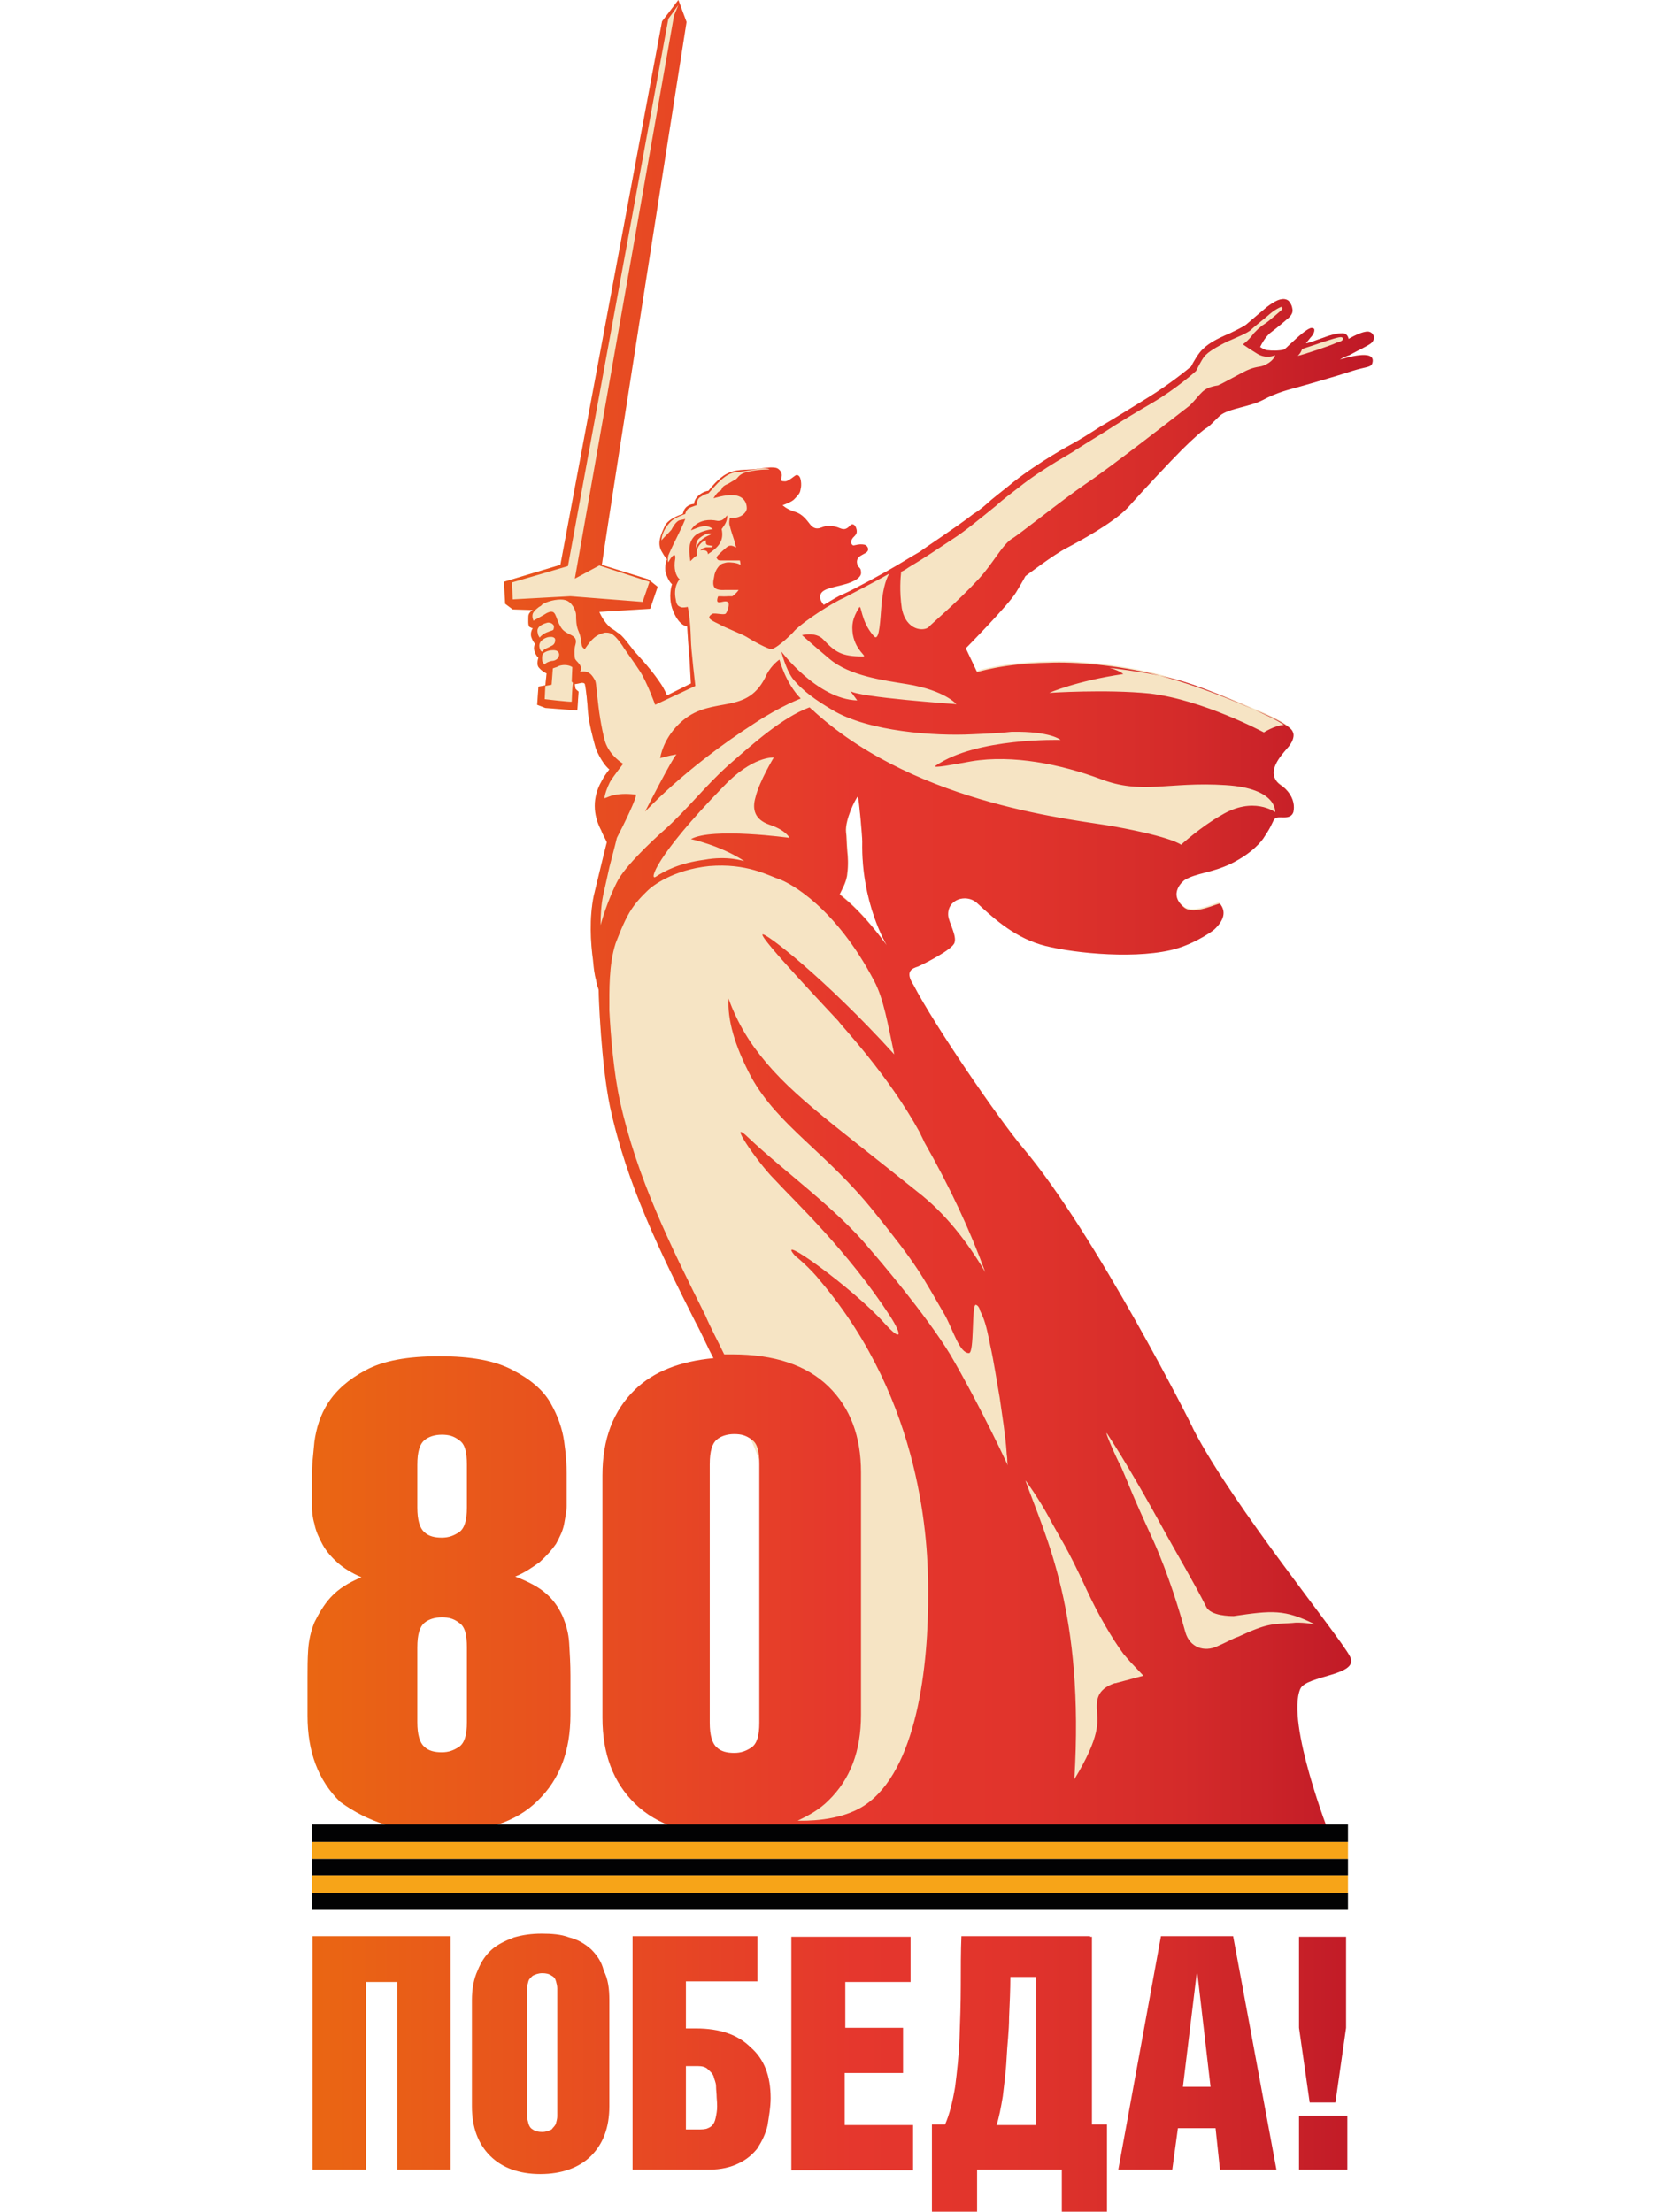
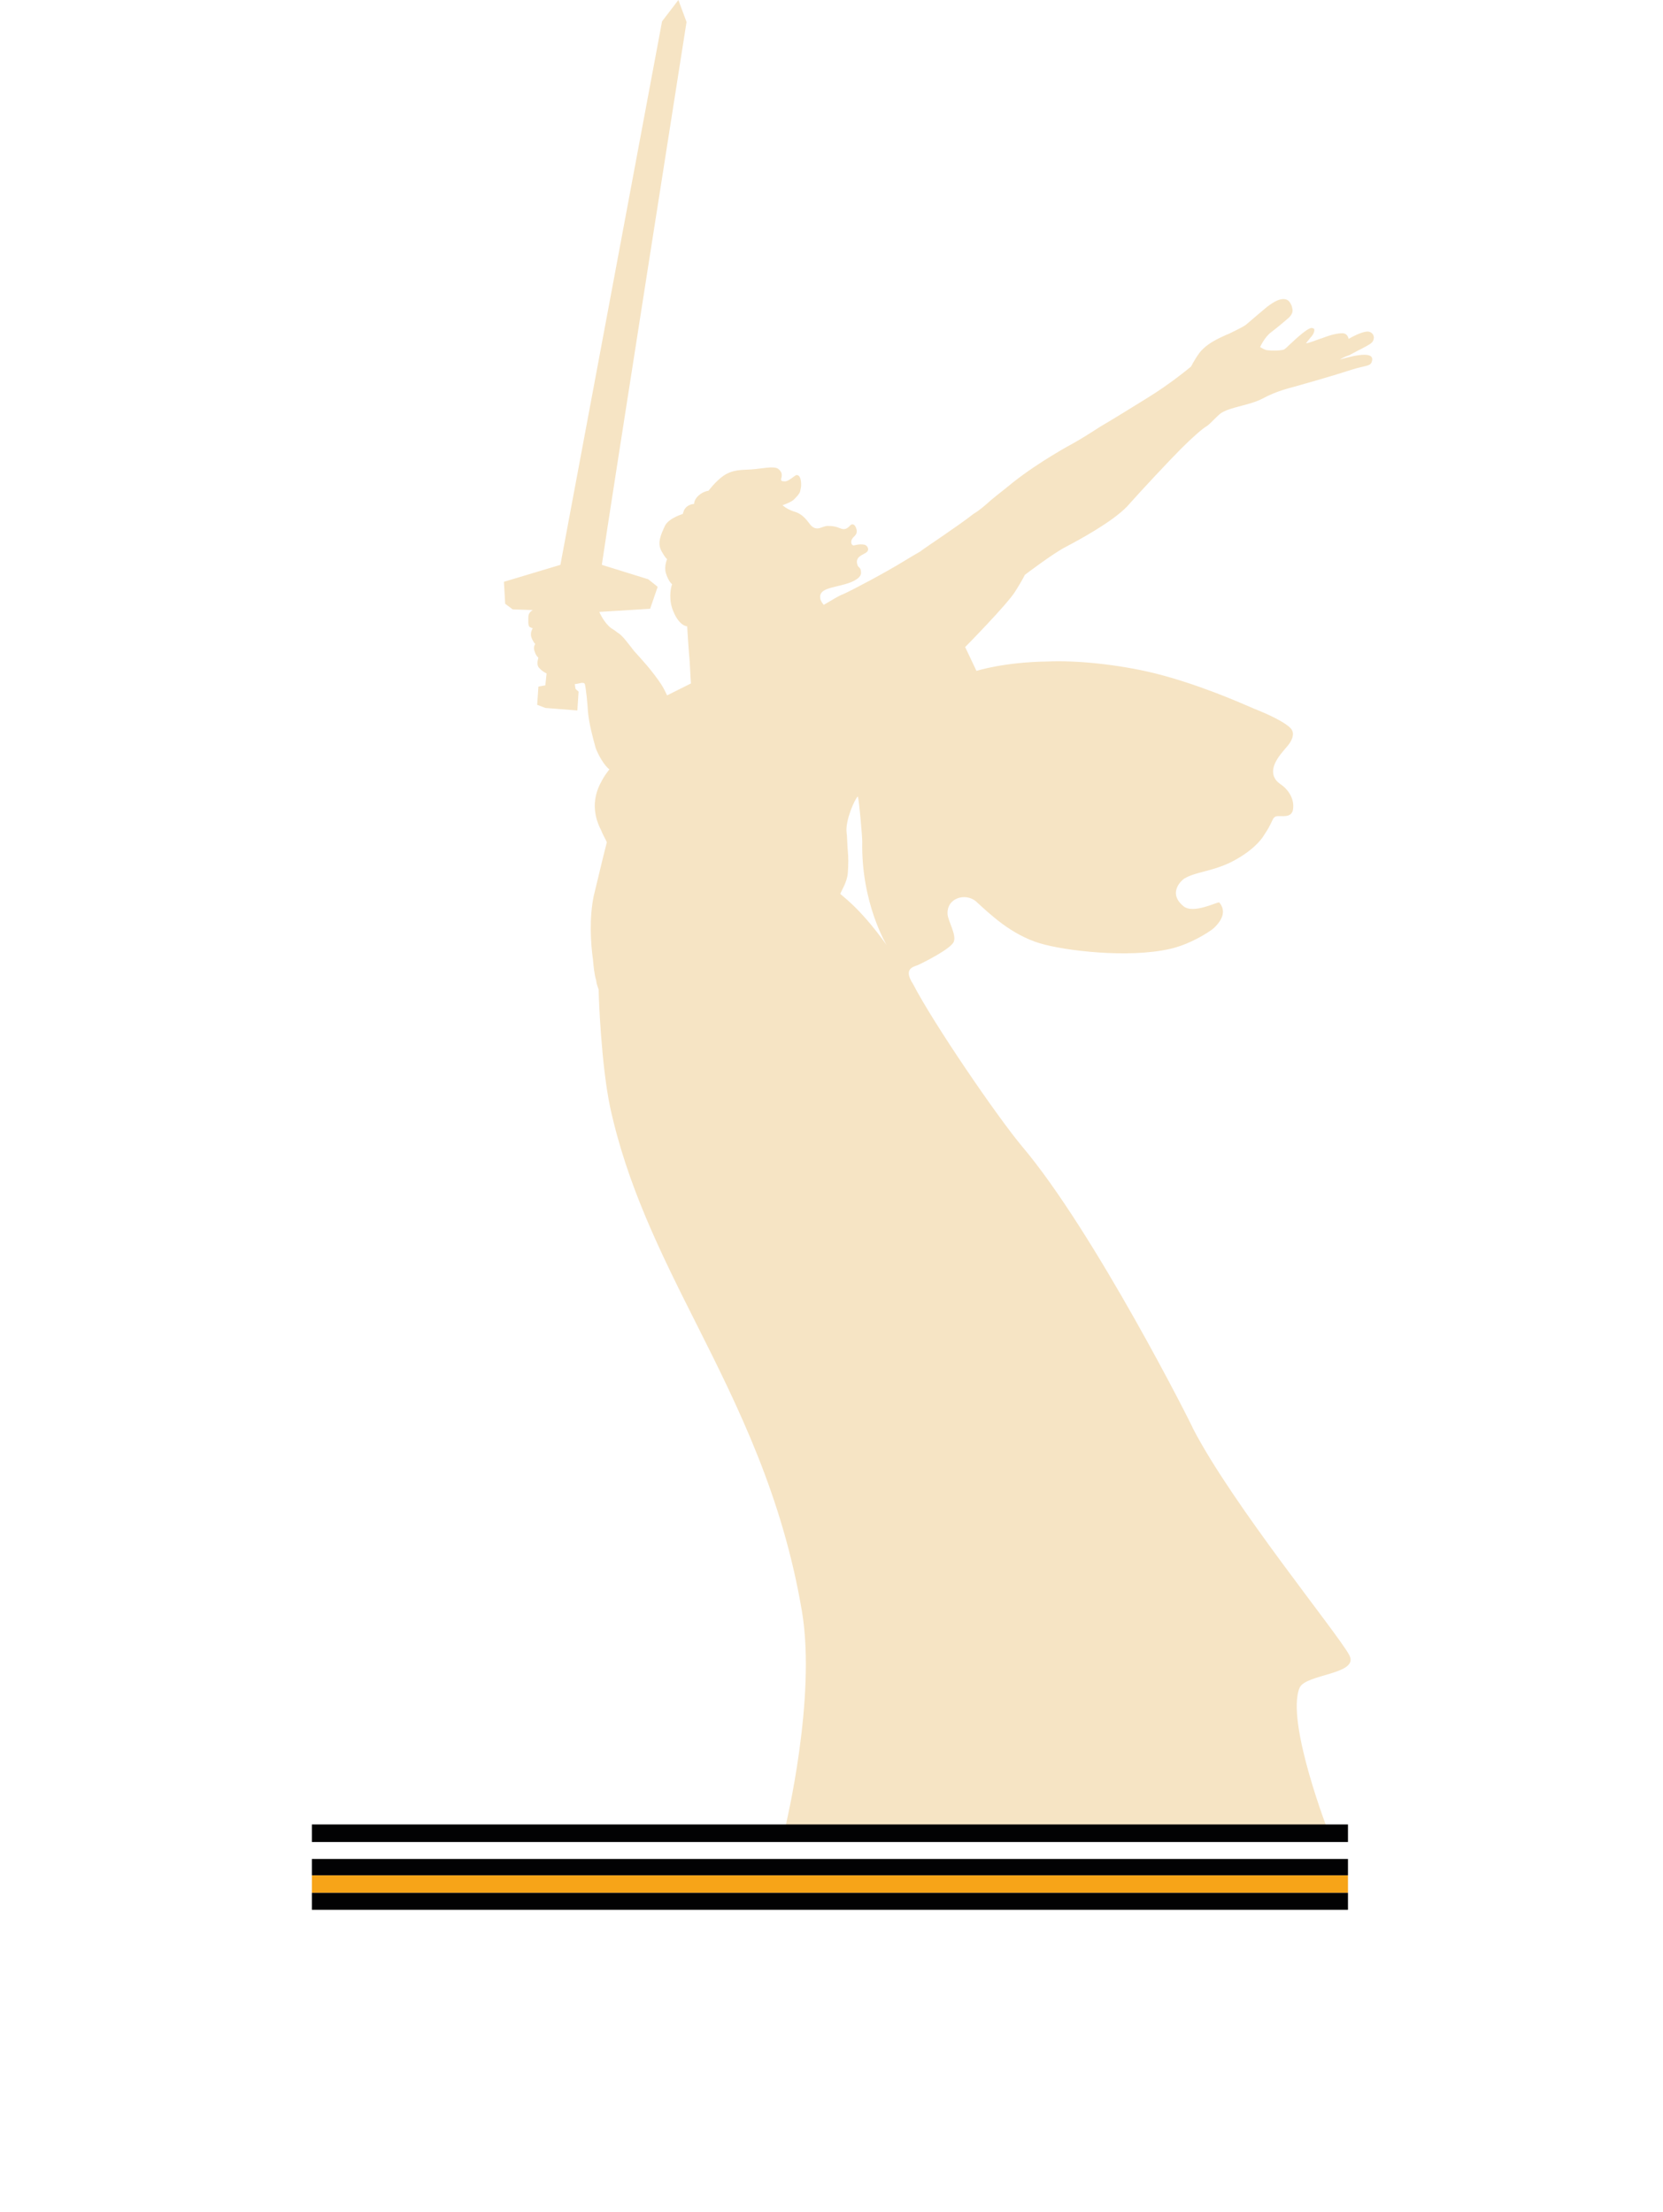
<svg xmlns="http://www.w3.org/2000/svg" version="1.1" id="Слой_1" x="0px" y="0px" viewBox="0 0 265 352.4" style="enable-background:new 0 0 265 352.4;" xml:space="preserve">
  <style type="text/css">
	.st0{fill:#F6E4C4;}
	.st1{fill:none;}
	.st2{fill:url(#SVGID_1_);}
	.st3{fill:#020203;}
	.st4{fill:#F7A418;}
</style>
  <g>
    <path class="st0" d="M213.5,57.3c0.6-0.4,1.2-0.6,1.5-0.7c0.9-0.5,1.7-0.9,2.1-1.1c1.3-0.7,1.7-0.9,1.8-1.5   c0.1-0.4-0.1-0.9-0.6-1.1c-0.9-0.4-3.4,1.1-3.4,1.1c-0.1-0.5-0.4-0.9-1-0.9c-0.7,0-1.7,0.2-3,0.7c-1.2,0.4-2.4,0.9-2.8,0.9   c0.7-0.9,0.9-1.1,0.9-1.1s0.6-0.7,0.4-1.2c-0.1-0.1-0.4-0.2-0.6-0.1c-0.6,0.2-1.7,1.1-3.5,2.8c-0.2,0.2-0.4,0.4-0.7,0.6   c-0.7,0.2-1.9,0.2-2.7,0.1c-0.5-0.1-0.9-0.4-1.1-0.5c0,0,0.7-1.6,1.8-2.4c0.7-0.5,2.7-2.2,2.8-2.3c0.7-0.7,0.6-1.2,0.5-1.6   c-0.1-0.5-0.4-0.9-0.6-1.1c-1.2-0.9-3.2,0.9-3.4,1c-0.5,0.4-2.6,2.2-3.3,2.8c-0.5,0.4-1.8,1-2.8,1.5l-0.5,0.2   c-1.1,0.5-2.6,1.2-3.6,2.2c-0.7,0.6-1.6,2.2-1.9,2.8c-0.6,0.5-3.4,2.8-6.8,4.9c-2.6,1.6-5.3,3.3-7.7,4.7c-1.7,1.1-3.3,2.1-4.4,2.7   c-0.2,0.1-5.2,2.8-9.4,6.1c-1.2,1-2.4,1.9-3.6,2.9c-1,0.9-1.8,1.6-2.8,2.2c-2.4,1.9-7.9,5.5-8.5,6c-0.9,0.5-1.7,1-2.7,1.6   c-2.6,1.6-8,4.5-9.6,5.2c-0.6,0.2-1.7,0.9-2.9,1.6c0,0-0.1,0-0.1,0.1l0,0c-0.4-0.4-0.6-0.9-0.6-1.1c-0.2-1.5,1.8-1.6,3.9-2.2   c1.5-0.4,2.7-1.1,2.6-1.9c0-0.9-0.5-0.7-0.6-1.3c-0.4-1.5,1.5-1.5,1.7-2.2c0.1-0.2,0-0.7-0.5-0.9c-0.5-0.1-0.9-0.1-1.7,0.1   c-0.4,0.1-0.7-0.6-0.2-1.2c0.5-0.5,0.7-0.7,0.6-1.3c-0.2-0.9-0.7-1-1-0.7c-0.2,0.2-0.6,0.7-1.2,0.6s-0.9-0.5-2.4-0.5   c-0.9,0-1.6,0.9-2.6,0c-0.5-0.5-1.2-1.9-2.8-2.3c-1.2-0.4-1.8-1-1.8-1s1.5-0.5,1.9-1c0.9-0.9,0.9-1.1,1-1.7   c0.1-0.2,0.2-2.2-0.7-2.1c-0.2,0-1.2,1-1.8,1s-0.7-0.1-0.6-0.5c0.2-0.7,0-1.1-0.5-1.5c-0.7-0.5-2.7,0-4.3,0.1c-1.6,0.1-2.9,0-4.4,1   c-1.3,0.9-2.4,2.4-2.4,2.4s-1.1,0.1-1.9,1.1c-0.4,0.5-0.4,1-0.4,1s-1.1,0-1.6,1c-0.2,0.5-0.2,0.6-0.2,0.6s-2.1,0.6-2.8,1.8   c-0.7,1.5-1.3,2.8-0.6,4.1c0.6,1.1,0.9,1.3,0.9,1.3s-0.5,1.1-0.2,2.2c0.4,1.3,0.9,1.7,1,1.8c-0.1,0.2-0.6,1.9,0,3.8   c1,2.9,2.4,2.9,2.4,2.9s0.2,3.4,0.4,5.6c0.1,2.1,0.2,3.5,0.2,3.5l-3.8,1.9c0,0-0.5-1.1-0.9-1.7c-1.5-2.3-3.4-4.3-4.3-5.3   c-0.9-1.1-1.9-2.6-2.7-3c-0.1-0.1-0.5-0.4-1-0.7c-1.2-0.9-1.9-2.6-1.9-2.6l8.1-0.5l1.2-3.5l-1.5-1.2L95.9,90   c1.2-8.3,13.5-86.5,13.5-86.5L108.1,0l0,0l0,0l0,0l-2.6,3.4L89.3,90l-9,2.7l0.2,3.5l1.2,0.9l0,0l3.2,0.1c-0.2,0.1-0.7,0.5-0.7,1   c0,0.5-0.1,1.5,0.2,1.7c0.4,0.2,0.5,0.2,0.5,0.2s-0.5,0.7-0.2,1.5s0.6,1,0.6,1s-0.4,0.5-0.1,1.2c0.2,0.7,0.6,1,0.6,1   s-0.4,1.1,0.1,1.6c0.5,0.6,1.2,0.9,1.2,0.9l-0.2,1.9l-1.1,0.2l-0.2,2.9l1.3,0.5l5.1,0.4l0.2-3c0,0-0.5-0.4-0.5-0.5   c0-0.1-0.1-0.5-0.1-0.7c0.2,0,0.6-0.1,1.1-0.2c0.2,0,0.4,0,0.5,0.2c0.2,0.9,0.4,2.9,0.5,4.5c0.2,1.9,0.7,3.8,1.2,5.6   c0,0.1,0.9,2.4,2.2,3.5c-0.4,0.5-0.9,1.2-1.2,1.8c-1.9,3.3-1,6.2-0.1,7.9c0.2,0.6,0.6,1.2,0.9,1.9c-0.6,2.3-1.7,7-2.1,8.6   c-0.7,3.5-0.5,7.3-0.1,10.2c0.1,1.1,0.2,2.2,0.5,3.2c0.1,0.9,0.4,1.3,0.4,1.6c0,1.1,0.4,11.7,1.8,18.5c2.7,12.5,8,23.2,13.7,34.5   c6.8,13.5,13.8,27.6,16.9,46c2.3,13.8-2.6,34-2.6,34.1l-0.2,0.9h1.5h-0.1c0,0,24.4,0.1,47.1,0.2l36.3,0.2l0,0h0.1c1,0,1.7,0,1.9,0   c0,0-7-17.9-4.7-23.3c1-2.2,9.6-2.1,7.9-5.2c-1.8-3.4-18.6-23.9-24.9-36.1c-0.1-0.4-15.7-31.3-27.2-44.9   c-4.1-4.9-14.2-19.7-17.4-25.9c-1.5-2.3-0.2-2.7,0.7-3c0.9-0.4,5.5-2.7,5.8-3.8c0.4-1.1-0.9-3.2-1-4.3c-0.2-2.6,2.8-3.5,4.5-2.1   c2.3,2.1,5.6,5.3,10.2,6.7c4,1.2,14.1,2.4,20.7,0.9c3.2-0.7,6.3-2.7,7-3.3c1.6-1.5,1.9-2.9,0.9-4.1c-0.2-0.2-4.1,1.9-5.7,0.6   c-2.7-2.2-0.1-4.3,0.1-4.4c1.8-1.1,4.3-1.1,7.4-2.6c3.4-1.7,4.9-3.6,5.3-4.3c1.3-1.9,1.3-2.6,1.7-2.9c0.6-0.5,2.4,0.4,2.9-1   c0.2-0.9,0.1-2.1-0.9-3.3c-0.9-1.1-1.6-1-2.1-2.2c-0.7-1.9,1.5-4,2.3-5c0.7-0.9,0.9-1.8,0.6-2.3l0,0l0,0l0,0c0,0-0.1-1.1-6.1-3.5   c-3-1.3-9-3.9-15.7-5.6c-6.1-1.5-12.8-2.1-17.2-1.9c-7,0.1-11.3,1.5-11.3,1.5l-1.8-3.8c0,0,6.8-6.9,8-8.9c1.2-1.9,1.5-2.6,1.5-2.6   s4.6-3.5,6.6-4.5c1.9-1,7.3-3.9,9.7-6.4c2.3-2.6,6.9-7.5,8.6-9.2c1.7-1.7,3.5-3.3,4.1-3.6c0.6-0.4,1.7-1.7,2.3-2.1   c1.6-1,4.5-1.2,6.6-2.3c2.2-1.2,4.4-1.7,5.1-1.9c1.8-0.5,6.7-1.9,9.1-2.7c2.2-0.7,3-0.5,3.2-1.3C219.3,55.5,214.2,57.1,213.5,57.3z    M133.9,142.4c0.2-0.5,1.1-1.9,1.2-3.3c0.1-1.3,0.1-2.6,0-3.5c-0.1-1.1-0.1-2.4-0.2-3c-0.2-1.9,1.3-5.3,1.8-5.7   c0.2,0.6,0.7,6.3,0.7,7.2c-0.2,9.8,3.9,16.5,3.9,16.5C136.8,144.3,133.9,142.6,133.9,142.4z" />
    <path class="st1" d="M183.4,245.1c2.6,5.3,4.3,10.9,5.1,14.6c0.7,2.6,3,3.2,5.1,2.2c1.3-0.6,2.7-1.2,3.3-1.5   c4.7-2.1,5.5-1.9,8.6-2.2c1.3-0.1,3.6,0.2,3.6,0.2c-4.7-2.3-6.7-2.2-12.9-1.3c-0.4,0.1-3.6,0-4.4-1.5c-1.8-3.5-5.1-9.1-6.3-11.4   c-3.5-6.3-6.8-12-9.5-16.2c-0.4-0.6,1.6,4.3,1.8,4.9C179.9,237.2,179.6,236.8,183.4,245.1z" />
    <path class="st1" d="M171.3,283.6c4.3-6.9,3.8-9.2,3.6-10.8c-0.1-1.7-0.1-3.5,2.8-4.5c0.1,0,0.2-0.1,0.5-0.1l4.1-1.1l-1.7-1.8   c-0.4-0.5-0.9-1-1.5-1.7c-1.8-2.3-4.1-6.1-5.8-10.1c-3.3-7.3-4.3-8.4-6.2-11.9c-1.3-2.4-3.5-5.6-3.5-5.6   C166.8,245.3,172.8,257.2,171.3,283.6z" />
-     <path class="st1" d="M123.3,120.5c0,0-3.4-0.1-8.1,4.7c-10.8,11.3-11.8,15.1-10.7,14.3c1.5-1,3.9-2.2,7.7-2.7   c3.9-0.5,6.2,0.2,6.4,0.2c-3.8-2.6-8.5-3.5-8.5-3.5c3.4-1.9,15.7-0.2,15.7-0.2s-0.5-1.2-3.2-2.1c-2.3-0.7-2.7-2.4-2.2-4.6   C120.9,124.3,123.3,120.5,123.3,120.5z" />
+     <path class="st1" d="M123.3,120.5c-10.8,11.3-11.8,15.1-10.7,14.3c1.5-1,3.9-2.2,7.7-2.7   c3.9-0.5,6.2,0.2,6.4,0.2c-3.8-2.6-8.5-3.5-8.5-3.5c3.4-1.9,15.7-0.2,15.7-0.2s-0.5-1.2-3.2-2.1c-2.3-0.7-2.7-2.4-2.2-4.6   C120.9,124.3,123.3,120.5,123.3,120.5z" />
    <path class="st1" d="M121.6,149.2c0.4-0.6,10.1,7,21,19.1c-1-4.6-1.7-8.9-3.2-11.7c-6.2-11.8-13.4-15.5-15.1-16.2   c-1.8-0.6-5.2-2.7-11.2-2.1c-5.8,0.5-9.1,3.2-9.8,3.9c-0.7,0.7-1.9,1.8-2.9,3.5c-1,1.7-1.8,3.9-2.2,4.9c-1.1,3.4-1,7.5-1,10.7   c0.2,3.9,0.7,10,1.7,14.5c2.7,12.3,7.9,23,13.6,34.1c1,2.1,2.1,4.1,3,6.2c0.5,0,0.9,0,1.3,0c6.7,0,11.9,1.7,15.3,5.1   c3.5,3.4,5.2,7.9,5.2,13.7v38.6c0,5.7-1.7,10.3-5.2,13.7c-1.3,1.3-3,2.4-4.9,3.2c1,0,6.4,0.1,10.6-2.4c8.4-5.5,10.3-22.1,10.2-34.3   c0-7.4-0.9-29.9-17.1-49.2c-1.8-2.2-4.1-4.1-4.1-4.1c-3.6-4,9.4,5.1,14.2,10.7c2.8,3.2,2.9,2.1,1-1c-6.9-10.7-15.1-18.2-18.6-22   c-2.6-2.7-7.8-10.2-3.9-6.4c5.5,5.2,13.8,11.4,19.1,17.5c1.3,1.7,9,10.4,12.9,16.9c1.9,3.3,5.7,10.2,9.2,17.7c-0.1-0.2,0-0.7-0.1-1   c0-0.4-0.1-0.7-0.1-1.1c-0.2-2.9-0.6-5.8-1.1-8.7c-0.4-2.8-0.9-5.5-1.5-8.3c-0.4-1.8-0.7-3.8-1.6-5.5c-0.1-0.2-0.4-0.9-0.7-1   c-0.6-0.1-0.1,7.7-1.1,7.7c-1.6,0-2.4-3.6-3.8-6c-3.9-6.7-4.3-7.8-11.3-16.5c-7.7-9.5-15.4-13.7-19.7-21.5   c-2.8-5.1-3.8-9.2-3.6-12.5c0,0,1.2,3.8,4.1,7.8c5,6.9,11.1,11.1,26,23c4.3,3.4,7.9,7.9,10.7,12.8c-2.4-6.4-5.6-13.4-9.7-20.7   c-0.2-0.5-0.5-1-0.7-1.5c0,0,0,0,0-0.1c-5-9.5-12.4-16.9-12.9-17.6C132.8,161.8,121.3,149.8,121.6,149.2z" />
    <path class="st1" d="M117,228.6c-1.1,0-2.1,0.2-2.8,0.9c-0.7,0.6-1.1,1.9-1.1,3.9v41.1c0,2.1,0.4,3.3,1.1,3.9   c0.7,0.6,1.7,0.9,2.8,0.9c1.1,0,1.9-0.2,2.8-0.9c0.9-0.6,1.2-1.9,1.2-3.9v-41.1c0-2.1-0.4-3.3-1.2-3.9   C118.9,228.9,118.1,228.6,117,228.6z" />
    <path class="st1" d="M89.3,104.3c0-0.4-0.1-0.6-0.9-0.7c-1.1,0-1.6,0.5-1.6,0.5s-0.4,0.2-0.2,1.1c0,0.2,0.2,0.6,0.4,0.7   c0-0.2,1-0.5,1.5-0.6C88.8,105.2,89.3,104.7,89.3,104.3z" />
    <path class="st1" d="M102.4,95.8l1.1-3.2l-8-2.6l-3.9,2.1l15.7-89.5L108,1l-1.6,2.2l-16,87.1c0,0-8.5,2.4-8.9,2.6   c0,0.6,0.1,2.2,0.1,2.7l9.2-0.5L102.4,95.8z" />
    <path class="st1" d="M88.1,100.3c0.1-0.2,0.1-0.5,0-0.7c-0.2-0.4-0.6-0.4-0.9-0.4c-0.4,0-1.9,0.4-1.6,1.7c0,0.1,0.2,0.4,0.4,0.6   c0.2-0.2,0.6-0.6,1.3-0.9C87.6,100.5,88,100.6,88.1,100.3z" />
-     <path class="st1" d="M87.8,102.9c0.9-0.4,0.6-1.1,0.5-1.2c-0.2-0.4-0.6-0.2-0.9-0.2c-0.4,0-1.8,0.5-1.5,1.8   c0.1,0.4,0.2,0.6,0.4,0.7l0.1-0.2C86.9,103.4,87.1,103.3,87.8,102.9z" />
-     <path class="st1" d="M91.1,106.8c0,0-0.7-0.7-2.1-0.2c-0.2,0.1-0.7,0.2-1,0.4l-0.2,2.6l-1,0.2l-0.1,2.1c0,0,4.3,0.5,4.3,0.4   c0.1-0.2,0.2-2.6,0.2-2.6l-0.2-0.2L91.1,106.8z" />
    <path class="st1" d="M183.4,110.5c8.5,1,18.2,6.2,18.2,6.2s1.7-1,3.2-1.2c-0.7-0.4-1.6-0.9-1.9-1.1c-6.1-2.9-12.3-5.3-15.2-6.1   c-3-0.7-6.7-1.5-10.7-1.9c0.9,0.2,1.7,0.6,2.2,1c-7.4,1.1-11.7,3-11.7,3S176.4,109.8,183.4,110.5z" />
    <path class="st1" d="M200.9,56.4c0,0-1.3-0.7-2.3-1.5c-0.1-0.1,0.6-0.4,1.7-1.8c0.1-0.2,0.4-0.5,0.7-0.7c0.2-0.2,0.5-0.5,0.9-0.7   c0.6-0.5,2.7-2.2,2.7-2.2c0.5-0.5,0.1-0.6,0.1-0.6c-0.2-0.1-1.2,0.4-1.7,1c-0.5,0.4-2.6,2.2-3.2,2.7c-0.6,0.6-2.1,1.1-3.2,1.6   l-0.5,0.2c-1,0.4-2.7,1.2-3.4,2.1c-0.2,0.4-1.1,1.5-1.5,2.4l-0.1,0.2c-0.1,0.1-3.2,2.7-7,5.1c-2.6,1.6-5.3,3.3-7.7,4.7   c-1.7,1.1-3.3,2.1-4.5,2.8c-0.1,0-5.1,2.7-9.1,6c-1.2,1-2.4,1.9-3.6,2.9c-2.7,2.2-5.1,4.1-6.9,5.3c-2.7,1.7-4.4,2.9-7,4.5   c-0.4,0.2-0.9,0.5-1.2,0.7c-0.1,1.1-0.2,3.3,0.1,5.8c0.6,3.8,3.4,3.8,4.3,3c0.4-0.4,4.6-3.9,8-7.7c2.3-2.4,3.8-5.3,5.3-6.4   c0.7-0.5,7.9-6.3,11.7-8.7c3.8-2.6,15.8-11.8,16.6-12.5c2.1-1.8,1.9-2.8,4.5-3.2c0.5-0.1,2.1-1,4-2.1c0.7-0.4,1.3-0.6,2.7-0.9   c0.7-0.1,2.2-0.9,3-1.7C203.1,56.9,202,57,200.9,56.4z" />
    <path class="st1" d="M70.4,257.8c-1.1,0-2.1,0.2-2.8,0.9c-0.7,0.6-1.1,1.9-1.1,3.9v11.9c0,2.1,0.4,3.3,1.1,3.9   c0.7,0.6,1.7,0.9,2.8,0.9c1.1,0,1.9-0.2,2.8-0.9c0.9-0.6,1.2-1.9,1.2-3.9v-11.9c0-2.1-0.4-3.3-1.2-3.9   C72.3,258,71.4,257.8,70.4,257.8z" />
    <path class="st1" d="M213.8,54.1c-0.1-0.2-0.4-0.2-3.2,0.6c-1.1,0.4-3.3,1.1-3.3,1.1c-0.4,0.4-0.5,0.7-0.7,1.1   c0.6-0.2,5.2-1.6,6.2-1.9C213.3,54.7,214.1,54.4,213.8,54.1z" />
    <path class="st1" d="M113.2,85.3c0-0.1,0-0.2,0.1-0.2c0,0,0-0.1-0.4,0c-0.2,0-1.2,0.4-1.6,0.9c-0.4,0.5-0.4,1.5-0.4,1.5   s0-0.1,0.1-0.4c0.1-0.2,0.4-0.5,0.7-1C112.3,85.6,113.2,85.3,113.2,85.3z" />
    <path class="st1" d="M70.4,228.6c-1.1,0-2.1,0.2-2.8,0.9c-0.7,0.6-1.1,1.9-1.1,3.9v6.8c0,2.1,0.4,3.3,1.1,3.9s1.7,0.9,2.8,0.9   c1.1,0,1.9-0.2,2.8-0.9c0.9-0.6,1.2-1.9,1.2-3.9v-6.8c0-2.1-0.4-3.3-1.2-3.9C72.3,228.9,71.4,228.6,70.4,228.6z" />
    <path class="st1" d="M133.2,113.6c-2.6-1.5-4.7-2.9-6.3-5c-1.2-1.5-1.9-4.3-1.9-4.3s5.8,7.5,12.3,7.8l-1.1-1.5   c1.3,1.1,16.9,2.1,16.9,2.1s-1.8-2.2-7.9-3.2c-3.6-0.6-9.1-1.3-12.3-4c-2.4-2.2-4.4-3.8-4.4-3.8s2.2-0.6,3.4,0.7   c1.9,1.9,2.9,2.7,6.3,2.7c1,0-1.1-0.9-1.6-3.5c-0.2-1.5-0.1-2.4,1-4.3c0.4-0.7,0.2,2.1,2.3,4.5c0.9,1,1-1.5,1.2-4.1   c0.2-3,0.9-4.7,1.3-5.8c-2.7,1.5-6.1,3.3-7.3,3.9c-1.5,0.7-6.1,3.5-7.8,5.2c-0.1,0.1-2.7,2.7-3.6,2.9c-0.2,0.1-3.4-1.5-4-1.9   c-0.6-0.4-3.4-1.6-4.5-2.1c-1.5-0.9-1.9-1.1-1-1.6c0.4-0.2,1.9,0.2,2.2-0.1c0.2-0.5,0.5-1.2,0.4-1.6c-0.4-0.7-2.3,0.9-1.7-1   c0.1-0.2,0.6,0,1.7-0.1c0.2,0,0.6,0,0.6,0s0.5-0.2,1-1c-0.1,0-0.1,0-0.2,0c-0.7,0-1.1,0-1.9,0l0,0c-1.9,0.1-2.2-0.5-1.8-2.1   c0.2-0.9,0.9-1.7,1.3-2.1c0.4-0.1,0.6-0.2,1-0.2c0,0,1.2,0,1.9,0.4c-0.1-0.5-0.1-0.7-0.1-0.7l0,0c-0.1,0-0.2,0-0.4,0   c-0.5,0-2.3,0-2.7,0c-0.4,0-0.5-0.1-0.6-0.4c-0.1-0.2,0.5-0.7,0.9-1.1l0.7-0.6c0.7-0.7,1.6,0.2,1.5-0.1c-0.1-0.1-0.1-0.4-0.2-0.5   l0,0c0,0,0,0,0-0.1s-0.1-0.2-0.1-0.4c-0.2-0.6-0.5-1.8-0.7-2.3c-0.2-0.5,0-1.3,0-1.3c1.8,0.2,2.6-0.9,2.7-1.5   c0-1.2-0.9-1.9-2.3-2.1c-1.1,0-3,0.5-3,0.5s0.5-0.9,0.9-1.1c0.4-0.2,0.2-0.4,0.5-0.6c0.1-0.2,0.5-0.5,0.9-0.6   c0.2-0.1,1-0.5,1.2-0.7c0.2-0.2,0.4-0.7,1.5-1.1c1.3-0.5,2.7-0.5,3.9-0.5c-0.1-0.4-1.5-0.2-1.7-0.1c-0.6,0.1-2.1,0.2-3.5,0.5   c-1.9,0.1-3.3,2.1-4.5,3.4c-0.5,0.1-0.7,0.2-1.3,0.6c-0.6,0.4-0.6,1.3-0.6,1.3s-0.6,0.1-1.1,0.4c-0.6,0.2-0.7,1-0.7,1   s-1.6,0.5-2.3,1.2c-1.5,1.5-1.5,2.9-1.5,3c0.5-0.6,1.2-1.2,1.6-1.7c0.5-0.7,1-1.2,1.3-1.5c0.4-0.1,0.9-0.2,0.9-0.2   c-0.7,2.1-1.9,3.9-2.7,5.8c-0.2,0.5-0.2,0.9,0,1.1c0.5-1,1.2-1.7,1.1-0.6c-0.2,1.5,0.1,2.7,0.7,3.3c0,0-1.1,1.1-0.6,3.3   c0.2,0.9,0.6,1,0.7,1.1c0.4,0.2,1.2,0,1.2,0s0.4,1.7,0.5,5.3c0,1.5,0.7,7.3,0.7,7.3l-6.4,3c0,0-1.5-3.5-2.4-5.3   c-1.1-1.7-2.6-3.8-2.8-4.1c-1.5-2.2-2.1-2.1-2.8-2.1c-1.3,0.2-2.1,1-3.2,2.6c0,0-0.4-0.2-0.5-0.6c-0.1-0.4-0.1-1.3-0.5-2.2   c-0.4-0.9-0.4-1.8-0.4-2.6c0-0.7-0.7-2.2-1.8-2.4c-0.7-0.1-2.6,0.1-3.6,0.7c-0.1,0.1-0.4,0.2-0.5,0.4l0,0l0,0l0,0   c-0.9,0.7-1.3,1.1-0.9,2.2c0.4-0.2,1.5-0.9,2.1-1.2c1.5-0.9,1.3,0.6,2.2,2.1c0.9,1.6,2.9,1.1,2.4,2.9c-0.1,0.5-0.1,1.6-0.1,2.1   c0.1,0.4,1.1,1,1,1.8c0,0.1-0.1,0.2-0.2,0.4c0.1,0,0.2,0,0.4,0c1.1-0.1,1.6,0.5,1.9,1.2c0.2,0.4,0.2,1.2,0.5,2.9   c0.2,2.1,0.5,4.9,1.2,7c0.7,2.4,2.9,3.6,2.9,3.6s-1.5,1.9-2.1,2.9c-0.5,0.9-0.7,1.7-0.9,2.6c0.4-0.1,0.9-0.4,1.5-0.5   c1.3-0.4,2.7-0.2,3.5-0.1c0.4,0.1-2.1,5-3,6.9c-0.4,1.5-0.9,3.2-1.2,4.7c-0.2,1.3-0.6,2.8-1,4.5c-0.4,1.6-0.4,3.2-0.4,4.7   c0.9-3.5,2.3-6.6,2.8-7.2c1.7-3,7.3-7.9,7.3-7.9c3.6-3.3,6.7-7.4,10.3-10.4c4-3.5,8.6-7.7,12.9-9.2c0.2,0.2,0.6,0.6,1,0.9   c16.8,14.9,41.8,17,47.6,18.2c9.2,1.7,10.6,2.9,10.6,2.9s3.3-2.9,6.4-4.7c5.1-3,8.6-0.5,8.6-0.5s0.2-3.6-7.9-4.3   c-9.2-0.6-13.5,1.7-20-1c-6.2-2.4-14-3.9-20.5-2.8c-2.8,0.5-6.6,1.2-5.7,0.7c6.4-4.5,19.9-4.1,19.9-4.1s-1.5-1.5-7.8-1.3   c-1.6,0-4.1,0.2-6.3,0.4C149.1,117.3,138.4,116.6,133.2,113.6z M111.2,87.3c-0.1,0.4-0.1,0.6,0,1c-0.6,0.1-1.1,1.1-1.1,0.9   c0-1-0.5-2.7,0.6-3.9c0.9-1,2.3-1.2,3-1.2c-1.1-0.9-2.2-0.2-3.5,0.2c0,0,1-2.2,4.3-1.5c0.7,0.1,1-0.2,1.5-0.9   c-0.1,1-0.4,1.5-0.9,2.2c0.5,1.9-0.4,2.8-2.2,4c0-0.5-0.5-0.7-1.2-0.6c0.2-0.4,0.5-0.4,0.9-0.5c0.2-0.1,0.6,0,0.9,0   c0.1-0.1,0.1-0.1,0.2-0.2c-0.9-0.1-1.1,0-1.1-0.9C112,86.2,111.4,86.7,111.2,87.3z M120.4,115.3c-11.4,7.4-17.6,14.3-17.5,14.1   s4.5-8.6,5-9.1c-1.2,0.2-2.6,0.6-2.6,0.6s0.5-3.4,3.6-6c4.9-4,10.2-0.6,13.4-7.4c0.7-1.5,1.9-2.3,1.9-2.3s1,3.9,3.4,6.2   C127.6,111.4,124.4,112.6,120.4,115.3z" />
    <g>
      <g>
        <linearGradient id="SVGID_1_" gradientUnits="userSpaceOnUse" x1="49.764" y1="902.2" x2="219.254" y2="902.2" gradientTransform="matrix(1 0 0 1 0 -726)">
          <stop offset="0" style="stop-color:#EA6613" />
          <stop offset="0.51" style="stop-color:#E5372D" />
          <stop offset="0.657" style="stop-color:#E1342C" />
          <stop offset="0.818" style="stop-color:#D42B2A" />
          <stop offset="0.987" style="stop-color:#C01A27" />
          <stop offset="1" style="stop-color:#BE1827" />
        </linearGradient>
-         <path class="st2" d="M110.9,323.2h-1.6v-7.5h11.4v-7.2h-19.9v37.2H113c1.9,0,3.5-0.4,4.7-1c1.3-0.6,2.3-1.5,3-2.4     c0.7-1.1,1.3-2.3,1.6-3.6c0.2-1.3,0.5-2.9,0.5-4.4c0-3.5-1-6.2-3.2-8.1C117.6,324.2,114.7,323.2,110.9,323.2z M114.2,336.6     c-0.1,0.6-0.2,1.2-0.4,1.6c-0.2,0.4-0.5,0.7-1,0.9c-0.4,0.2-1,0.2-1.7,0.2h-1.8v-10.1h1.9c0.6,0,1.2,0.1,1.6,0.5     c0.4,0.4,0.7,0.6,0.9,1.1c0.1,0.5,0.4,1,0.4,1.6c0,0.6,0.1,1.2,0.1,1.8C114.3,335.3,114.3,336,114.2,336.6z M134.7,330.3h9.2     v-7.2h-9.2v-7.3h10.4v-7.2h-19v37.2h19.4v-7.2h-10.9V330.3z M49.8,345.7h8.5v-29.9h5v29.9h8.5v-37.2h-22V345.7z M94.2,310.6     c-1-0.9-2.2-1.6-3.5-1.9c-1.3-0.5-2.8-0.6-4.4-0.6c-1.6,0-3,0.2-4.4,0.6c-1.3,0.5-2.6,1.1-3.5,1.9c-1,0.9-1.7,1.9-2.3,3.4     c-0.6,1.3-0.9,2.9-0.9,4.7v16.9c0,3.4,1,6,2.9,7.9c1.9,1.9,4.6,2.9,8,2.9c3.4,0,6.2-1,8.1-2.9c1.9-1.9,2.9-4.5,2.9-7.9v-16.9     c0-1.8-0.2-3.4-0.9-4.7C95.9,312.6,95.1,311.5,94.2,310.6z M88.8,336.2c0,0.2,0,0.6,0,1s-0.1,0.7-0.2,1.1s-0.4,0.6-0.7,1     c-0.4,0.2-0.9,0.4-1.5,0.4c-0.6,0-1.1-0.1-1.5-0.4c-0.4-0.2-0.6-0.6-0.7-1s-0.2-0.7-0.2-1.1s0-0.7,0-1v-18.3c0-0.4,0-0.6,0-1.1     c0-0.4,0.1-0.7,0.2-1.1s0.4-0.6,0.7-0.9c0.4-0.2,0.9-0.4,1.5-0.4c0.6,0,1.1,0.1,1.5,0.4c0.4,0.2,0.6,0.5,0.7,0.9     c0.1,0.4,0.2,0.7,0.2,1.1s0,0.7,0,1.1V336.2z M173.7,308.5h-20.5c-0.1,2.4-0.1,5.1-0.1,7.9c0,2.8-0.1,5.6-0.2,8.4     c-0.1,2.7-0.4,5.3-0.7,7.7c-0.4,2.4-0.9,4.4-1.6,6h-2.1v14h7.2v-6.8h13.5v6.8h7.2v-14h-2.4v-29.9H173.7z M165.2,338.6h-6.4     c0.4-1.2,0.7-2.8,1-4.6c0.2-1.8,0.5-3.9,0.6-6c0.1-2.2,0.4-4.4,0.4-6.6c0.1-2.3,0.2-4.4,0.2-6.4h4.1v23.6H165.2z M207,345.7h7.7     v-8.6H207V345.7z M207,323.1l1.7,11.9h4.1l1.7-11.9v-14.5H207V323.1L207,323.1z M185,308.5l-6.8,37.2h8.6l0.9-6.6h6l0.7,6.6h9     l-6.9-37.2H185z M188.5,332.5l2.2-18.1h0.1l2.1,18.1H188.5z M112.5,86.1c-0.1,0.9,0.2,0.7,1.1,0.9c-0.1,0.1-0.1,0.1-0.2,0.2     c-0.2,0-0.6,0-0.9,0c-0.2,0.1-0.6,0.1-0.9,0.5c0.7-0.1,1.2,0,1.2,0.6c1.7-1.1,2.6-2.1,2.2-4c0.5-0.7,0.9-1.2,0.9-2.2     c-0.5,0.5-0.7,0.9-1.5,0.9c-3.3-0.7-4.3,1.5-4.3,1.5c1.3-0.5,2.4-1.1,3.5-0.2c-0.7,0.1-2.3,0.4-3,1.2c-1.1,1.2-0.7,2.8-0.6,3.9     c0,0.1,0.6-0.7,1.1-0.9c-0.1-0.4-0.1-0.5,0-1C111.4,86.7,112,86.2,112.5,86.1z M111,87c-0.1,0.2-0.1,0.4-0.1,0.4s-0.1-1,0.4-1.5     c0.5-0.5,1.3-0.9,1.6-0.9s0.4,0,0.4,0c0,0.1-0.1,0.2-0.1,0.2s-1,0.4-1.5,0.9C111.4,86.5,111.2,86.7,111,87z M213.5,57.3     c0.6-0.4,1.2-0.6,1.5-0.7c0.9-0.5,1.7-0.9,2.1-1.1c1.3-0.7,1.7-0.9,1.8-1.5c0.1-0.4-0.1-0.9-0.6-1.1c-0.9-0.4-3.4,1.1-3.4,1.1     c-0.1-0.5-0.4-0.9-1-0.9c-0.7,0-1.7,0.2-3,0.7c-1.2,0.4-2.4,0.9-2.8,0.9c0.7-0.9,0.9-1.1,0.9-1.1s0.6-0.7,0.4-1.2     c-0.1-0.1-0.4-0.2-0.6-0.1c-0.6,0.2-1.7,1.1-3.5,2.8c-0.2,0.2-0.4,0.4-0.7,0.6c-0.7,0.2-1.9,0.2-2.7,0.1     c-0.5-0.1-0.9-0.4-1.1-0.5c0,0,0.7-1.6,1.8-2.4c0.7-0.5,2.7-2.2,2.8-2.3c0.7-0.7,0.6-1.2,0.5-1.6c-0.1-0.5-0.4-0.9-0.6-1.1     c-1.2-0.9-3.2,0.9-3.4,1c-0.5,0.4-2.6,2.2-3.3,2.8c-0.5,0.4-1.8,1-2.8,1.5l-0.5,0.2c-1.1,0.5-2.6,1.2-3.6,2.2     c-0.7,0.6-1.6,2.2-1.9,2.8c-0.6,0.5-3.4,2.8-6.8,4.9c-2.6,1.6-5.3,3.3-7.7,4.7c-1.7,1.1-3.3,2.1-4.4,2.7     c-0.2,0.1-5.2,2.8-9.4,6.1c-1.2,1-2.4,1.9-3.6,2.9c-1,0.9-1.8,1.6-2.8,2.2c-2.4,1.9-7.9,5.5-8.5,6c-0.9,0.5-1.7,1-2.7,1.6     c-2.6,1.6-8,4.5-9.6,5.2c-0.6,0.2-1.7,0.9-2.9,1.6c0,0-0.1,0-0.1,0.1l0,0c-0.4-0.4-0.6-0.9-0.6-1.1c-0.2-1.5,1.8-1.6,3.9-2.2     c1.5-0.4,2.7-1.1,2.6-1.9c0-0.9-0.5-0.7-0.6-1.3c-0.4-1.5,1.5-1.5,1.7-2.2c0.1-0.2,0-0.7-0.5-0.9c-0.5-0.1-0.9-0.1-1.7,0.1     c-0.4,0.1-0.7-0.6-0.2-1.2c0.5-0.5,0.7-0.7,0.6-1.3c-0.2-0.9-0.7-1-1-0.7c-0.2,0.2-0.6,0.7-1.2,0.6s-0.9-0.5-2.4-0.5     c-0.9,0-1.6,0.9-2.6,0c-0.5-0.5-1.2-1.9-2.8-2.3c-1.2-0.4-1.8-1-1.8-1s1.5-0.5,1.9-1c0.9-0.9,0.9-1.1,1-1.7     c0.1-0.2,0.2-2.2-0.7-2.1c-0.2,0-1.2,1-1.8,1s-0.7-0.1-0.6-0.5c0.2-0.7,0-1.1-0.5-1.5c-0.7-0.5-2.7,0-4.3,0.1     c-1.6,0.1-2.9,0-4.4,1c-1.3,0.9-2.4,2.4-2.4,2.4s-1.1,0.1-1.9,1.1c-0.4,0.5-0.4,1-0.4,1s-1.1,0-1.6,1c-0.2,0.5-0.2,0.6-0.2,0.6     s-2.1,0.6-2.8,1.8c-0.7,1.5-1.3,2.8-0.6,4.1c0.6,1.1,0.9,1.3,0.9,1.3s-0.5,1.1-0.2,2.2c0.4,1.3,0.9,1.7,1,1.8     c-0.1,0.2-0.6,1.9,0,3.8c1,2.9,2.4,2.9,2.4,2.9s0.2,3.4,0.4,5.6c0.1,2.1,0.2,3.5,0.2,3.5l-3.8,1.9c0,0-0.5-1.1-0.9-1.7     c-1.5-2.3-3.4-4.3-4.3-5.3c-0.9-1.1-1.9-2.6-2.7-3c-0.1-0.1-0.5-0.4-1-0.7c-1.2-0.9-1.9-2.6-1.9-2.6l8.1-0.5l1.2-3.5l-1.5-1.2     L95.9,90c1.2-8.3,13.5-86.5,13.5-86.5L108.1,0l0,0l0,0l0,0l-2.6,3.4L89.3,90l-9,2.7l0.2,3.5l1.2,0.9l0,0l3.2,0.1     c-0.2,0.1-0.7,0.5-0.7,1c0,0.5-0.1,1.5,0.2,1.7c0.4,0.2,0.5,0.2,0.5,0.2s-0.5,0.7-0.2,1.5s0.6,1,0.6,1s-0.4,0.5-0.1,1.2     c0.2,0.7,0.6,1,0.6,1s-0.4,1.1,0.1,1.6c0.5,0.6,1.2,0.9,1.2,0.9l-0.2,1.9l-1.1,0.2l-0.2,2.9l1.3,0.5l5.1,0.4l0.2-3     c0,0-0.5-0.4-0.5-0.5c0-0.1-0.1-0.5-0.1-0.7c0.2,0,0.6-0.1,1.1-0.2c0.2,0,0.4,0,0.5,0.2c0.2,0.9,0.4,2.9,0.5,4.5     c0.2,1.9,0.7,3.8,1.2,5.6c0,0.1,0.9,2.4,2.2,3.5c-0.4,0.5-0.9,1.2-1.2,1.8c-1.9,3.3-1,6.2-0.1,7.9c0.2,0.6,0.6,1.2,0.9,1.9     c-0.6,2.3-1.7,7-2.1,8.6c-0.7,3.5-0.5,7.3-0.1,10.2c0.1,1.1,0.2,2.2,0.5,3.2c0.1,0.9,0.4,1.3,0.4,1.6c0,1.1,0.4,11.7,1.8,18.5     c2.7,12.5,8,23.2,13.7,34.5c1,1.8,1.8,3.8,2.8,5.6c-5.3,0.5-9.5,2.1-12.5,5c-3.5,3.4-5.2,7.9-5.2,13.7v38.6     c0,5.7,1.7,10.3,5.2,13.7c3.5,3.4,8.6,5.1,15.3,5.1c3.3,0,6.2-0.4,8.7-1.2l-0.1,0.7h1.5h-0.1c0,0,24.4,0.1,47.1,0.2l36.3,0.2l0,0     h0.1c1,0,1.7,0,1.9,0c0,0-7-17.9-4.7-23.3c1-2.2,9.6-2.1,7.9-5.2c-1.8-3.4-18.6-23.9-24.9-36.1c-0.1-0.4-15.7-31.3-27.2-44.9     c-4.1-4.9-14.2-19.7-17.4-25.9c-1.5-2.3-0.2-2.7,0.7-3c0.9-0.4,5.5-2.7,5.8-3.8c0.4-1.1-0.9-3.2-1-4.3c-0.2-2.6,2.8-3.5,4.5-2.1     c2.3,2.1,5.6,5.3,10.2,6.7c4,1.2,14.1,2.4,20.7,0.9c3.2-0.7,6.3-2.7,7-3.3c1.6-1.5,1.9-2.9,0.9-4.1c-0.2-0.2-4.1,1.9-5.7,0.6     c-2.7-2.2-0.1-4.3,0.1-4.4c1.8-1.1,4.3-1.1,7.4-2.6c3.4-1.7,4.9-3.6,5.3-4.3c1.3-1.9,1.3-2.6,1.7-2.9c0.6-0.5,2.4,0.4,2.9-1     c0.2-0.9,0.1-2.1-0.9-3.3c-0.9-1.1-1.6-1-2.1-2.2c-0.7-1.9,1.5-4,2.3-5c0.7-0.9,0.9-1.8,0.6-2.3l0,0l0,0l0,0c0,0-0.1-1.1-6.1-3.5     c-3-1.3-9-3.9-15.7-5.6c-6.1-1.5-12.8-2.1-17.2-1.9c-7,0.1-11.3,1.5-11.3,1.5l-1.8-3.8c0,0,6.8-6.9,8-8.9s1.5-2.6,1.5-2.6     s4.6-3.5,6.6-4.5c1.9-1,7.3-3.9,9.7-6.4c2.3-2.6,6.9-7.5,8.6-9.2c1.7-1.7,3.5-3.3,4.1-3.6c0.6-0.4,1.7-1.7,2.3-2.1     c1.6-1,4.5-1.2,6.6-2.3c2.2-1.2,4.4-1.7,5.1-1.9c1.8-0.5,6.7-1.9,9.1-2.7c2.2-0.7,3-0.5,3.2-1.3     C219.3,55.5,214.2,57.1,213.5,57.3z M176.4,228.4c2.7,4.1,6,9.8,9.5,16.2c1.2,2.2,4.5,7.8,6.3,11.4c0.7,1.5,3.9,1.5,4.4,1.5     c6.1-0.9,8.1-1.1,12.9,1.3c0,0-2.3-0.4-3.6-0.2c-3.2,0.2-3.9,0-8.6,2.2c-0.7,0.2-1.9,0.9-3.3,1.5c-2.1,1-4.4,0.2-5.1-2.2     c-1-3.6-2.7-9.2-5.1-14.6c-3.9-8.5-3.5-8-5.2-11.9C178,232.6,175.9,227.8,176.4,228.4z M167,241.5c1.9,3.6,2.9,4.7,6.2,11.9     c1.8,3.9,4.1,7.8,5.8,10.1c0.6,0.7,1.1,1.3,1.5,1.7l1.7,1.8l-4.1,1.1c-0.1,0-0.2,0.1-0.5,0.1c-2.9,1-2.9,2.8-2.8,4.5     c0.1,1.6,0.6,3.9-3.6,10.8c1.6-26.5-4.5-38.4-7.8-47.6C163.5,235.9,165.7,239.1,167,241.5z M81.7,95.5c0-0.5-0.1-2.1-0.1-2.7     c0.4-0.1,8.9-2.6,8.9-2.6l16-87.2l1.6-2.2l-0.7,1.7L91.6,92.2l3.9-2.1l8,2.6l-1.1,3.2L90.9,95L81.7,95.5z M85.7,100.9     c-0.4-1.2,1.2-1.6,1.6-1.7c0.2,0,0.6,0,0.9,0.4c0.1,0.1,0.1,0.4,0,0.7c-0.1,0.2-0.5,0.2-0.9,0.4c-0.6,0.2-1.1,0.6-1.3,0.9     C85.8,101.3,85.7,101.1,85.7,100.9z M86,103.3c-0.4-1.3,1.2-1.8,1.5-1.8c0.2,0,0.6-0.1,0.9,0.2c0.1,0.1,0.2,0.9-0.5,1.2     c-0.7,0.4-1,0.4-1.3,0.7c0,0.1-0.1,0.2-0.1,0.2C86.3,103.9,86.1,103.7,86,103.3z M86.8,105.9c-0.1-0.1-0.4-0.4-0.4-0.7     c-0.1-0.9,0.2-1.1,0.2-1.1s0.5-0.5,1.6-0.5c0.7,0,0.9,0.4,0.9,0.7c0,0.5-0.4,0.9-1,1C87.7,105.3,86.9,105.6,86.8,105.9z      M91.1,111.8c-0.1,0.1-4.3-0.4-4.3-0.4l0.1-2.1l1-0.2l0.2-2.6c0.2-0.1,0.7-0.2,1-0.4c1.3-0.4,2.1,0.2,2.1,0.2l-0.1,2.3l0.2,0.2     C91.2,109.2,91.1,111.6,91.1,111.8z M121,274.5c0,2.1-0.4,3.3-1.2,3.9c-0.9,0.6-1.7,0.9-2.8,0.9c-1.1,0-2.1-0.2-2.8-0.9     c-0.7-0.6-1.1-1.9-1.1-3.9v-41.2c0-2.1,0.4-3.3,1.1-3.9s1.7-0.9,2.8-0.9c1.1,0,1.9,0.2,2.8,0.9c0.9,0.6,1.2,1.9,1.2,3.9V274.5z      M146.6,180.5C146.6,180.6,146.6,180.6,146.6,180.5c0.2,0.5,0.5,1,0.7,1.5c4.1,7.2,7.3,14.1,9.7,20.7c-2.9-4.9-6.4-9.4-10.8-12.8     c-14.8-11.9-20.9-16-26-23c-2.9-4-4.1-7.8-4.1-7.8c-0.2,3.3,0.9,7.4,3.6,12.5c4.3,7.8,12,12,19.6,21.5c7,8.7,7.4,9.8,11.3,16.5     c1.3,2.4,2.3,6,3.8,6c0.9,0,0.4-7.8,1.1-7.7c0.4,0.1,0.6,0.6,0.7,1c0.9,1.7,1.2,3.6,1.6,5.5c0.6,2.7,1,5.5,1.5,8.3     c0.4,2.9,0.9,5.8,1.1,8.7c0,0.4,0.1,0.7,0.1,1.1c0,0.2,0,0.7,0.1,1c-3.5-7.5-7.3-14.5-9.2-17.7c-3.9-6.4-11.5-15.3-12.9-16.9     c-5.1-6.2-13.6-12.3-19.1-17.5c-3.9-3.8,1.3,3.8,3.9,6.4c3.5,3.8,11.7,11.4,18.6,22c1.9,3,1.8,4.1-1,1     c-4.9-5.5-17.7-14.7-14.2-10.7c0,0,2.3,1.8,4.1,4.1c16.3,19.3,17.1,41.8,17.1,49.2c0.1,12.1-1.8,28.8-10.2,34.3     c-4,2.6-9.6,2.4-10.6,2.4c1.9-0.9,3.5-1.8,4.9-3.2c3.5-3.4,5.2-7.9,5.2-13.7v-38.6c0-5.7-1.7-10.3-5.2-13.7     c-3.5-3.4-8.6-5.1-15.3-5.1c-0.5,0-1,0-1.3,0c-1-2.1-2.1-4.1-3-6.2c-5.6-11.2-10.9-21.9-13.6-34.1c-1-4.5-1.5-10.6-1.7-14.5     c0-3.2-0.1-7.3,1-10.7c0.4-1,1.2-3.2,2.2-4.9c1-1.7,2.2-2.8,2.9-3.5c0.7-0.7,4-3.3,9.8-3.9c6-0.5,9.4,1.5,11.2,2.1     c1.7,0.6,8.9,4.4,15.1,16.2c1.5,2.8,2.2,7,3.2,11.7c-10.9-12-20.7-19.6-21-19.1c-0.4,0.6,11.2,12.8,12.1,13.8     C134.2,163.6,141.5,171.2,146.6,180.5z M122.6,131.4c2.7,0.9,3.2,2.1,3.2,2.1s-12.3-1.7-15.7,0.2c0,0,4.7,1,8.5,3.5     c-0.2,0-2.6-0.9-6.4-0.2c-3.8,0.5-6.2,1.7-7.7,2.7c-1.1,0.7-0.1-3.2,10.7-14.3c4.7-5,8.1-4.7,8.1-4.7s-2.3,3.8-2.9,6.3     C119.8,129,120.3,130.6,122.6,131.4z M135,135.6c-0.1-1.1-0.1-2.4-0.2-3c-0.2-1.9,1.5-5.3,1.9-5.7c0.2,0.6,0.7,6.3,0.7,7.2     c-0.2,9.8,3.9,16.5,3.9,16.5c-4.5-6.1-7.4-7.9-7.5-8.1c0.2-0.5,1.1-1.9,1.2-3.3C135.2,137.8,135.1,136.5,135,135.6z M179,107.4     c-0.5-0.4-1.2-0.7-2.2-1c4,0.5,7.8,1.1,10.7,1.9c2.9,0.7,9.1,3.2,15.2,6.1c0.4,0.2,1.3,0.7,1.9,1.1c-1.5,0.1-3.2,1.2-3.2,1.2     s-9.7-5.2-18.2-6.2c-7-0.7-16-0.1-16-0.1S171.5,108.5,179,107.4z M154.9,117c2.3-0.1,4.7-0.2,6.3-0.4c6.3-0.1,7.8,1.3,7.8,1.3     s-13.4-0.4-19.9,4.1c-0.7,0.5,2.9-0.2,5.7-0.7c6.6-1.1,14.3,0.5,20.5,2.8c6.7,2.6,10.8,0.4,20,1c8.3,0.5,7.9,4.3,7.9,4.3     s-3.5-2.6-8.6,0.5c-3.2,1.8-6.4,4.7-6.4,4.7s-1.3-1.2-10.6-2.9c-5.8-1.1-30.9-3.2-47.6-18.1c-0.4-0.4-0.7-0.6-1-0.9     c-4.3,1.6-8.9,5.7-12.9,9.2c-3.6,3.2-6.7,7.2-10.3,10.4c0,0-5.6,4.9-7.3,7.9c-0.4,0.7-1.8,3.6-2.8,7.2c0-1.6,0.1-3.2,0.4-4.7     c0.4-1.7,0.7-3.2,1-4.5c0.4-1.6,0.9-3.4,1.2-4.7c1-1.9,3.4-6.8,3-6.9c-0.9-0.1-2.3-0.2-3.5,0.1c-0.6,0.1-1.1,0.4-1.5,0.5     c0.1-0.7,0.4-1.6,0.9-2.6c0.6-1,2.1-2.9,2.1-2.9s-2.2-1.3-2.9-3.6c-0.6-2.2-1-5-1.2-7c-0.2-1.7-0.2-2.6-0.5-2.9     c-0.4-0.7-0.9-1.3-1.9-1.2c-0.1,0-0.2,0-0.4,0c0.1-0.1,0.2-0.2,0.2-0.4c0-0.9-1-1.3-1-1.8c-0.1-0.5-0.1-1.5,0.1-2.1     c0.5-1.8-1.6-1.3-2.4-2.9c-0.9-1.5-0.6-2.9-2.2-2.1c-0.6,0.4-1.6,0.9-2.1,1.2c-0.4-1.1,0-1.5,0.9-2.2l0,0l0,0l0,0     c0.2-0.1,0.4-0.2,0.5-0.4c1.2-0.7,2.9-0.9,3.6-0.7c1.1,0.2,1.8,1.7,1.8,2.4s0,1.7,0.4,2.6c0.4,0.9,0.4,1.7,0.5,2.2     c0.1,0.5,0.5,0.6,0.5,0.6c1.1-1.6,1.8-2.3,3.2-2.6c0.7,0,1.3-0.1,2.8,2.1c0.2,0.4,1.7,2.4,2.8,4.1c1.1,1.7,2.4,5.3,2.4,5.3l6.4-3     c0,0-0.7-6-0.7-7.3c-0.1-3.6-0.5-5.3-0.5-5.3s-0.9,0.2-1.2,0c-0.2-0.1-0.6-0.2-0.7-1.1c-0.5-2.2,0.6-3.3,0.6-3.3     c-0.6-0.5-1-1.7-0.7-3.3c0.1-1.1-0.6-0.4-1.1,0.6c-0.1-0.2-0.1-0.6,0-1.1c0.9-2.1,1.9-3.8,2.7-5.8c0,0-0.4,0.1-0.9,0.2     c-0.4,0.1-0.9,0.7-1.3,1.5c-0.4,0.5-1.1,1.1-1.6,1.7c0-0.1,0-1.5,1.5-3c0.7-0.7,2.3-1.2,2.3-1.2s0.1-0.7,0.7-1     c0.5-0.2,1.1-0.4,1.1-0.4s0-1,0.6-1.3c0.6-0.4,0.9-0.5,1.3-0.6c1.2-1.3,2.6-3.2,4.5-3.4c1.5-0.1,2.8-0.4,3.5-0.5     c0.1,0,1.5-0.2,1.7,0.1c-1.1,0-2.6,0.1-3.9,0.5c-1.1,0.4-1.1,0.9-1.5,1.1c-0.4,0.2-1,0.6-1.2,0.7c-0.2,0.1-0.6,0.2-0.9,0.6     c-0.1,0.2-0.1,0.4-0.5,0.6c-0.4,0.2-0.9,1.1-0.9,1.1s1.9-0.6,3-0.5c1.5,0,2.3,0.9,2.3,2.1c0,0.6-0.9,1.7-2.7,1.5     c0,0-0.2,0.9,0,1.3c0.1,0.5,0.5,1.7,0.7,2.3c0,0.1,0.1,0.2,0.1,0.4v0.1l0,0c0.1,0.2,0.1,0.4,0.2,0.5c0.1,0.4-0.7-0.6-1.5,0.1     l-0.7,0.6c-0.4,0.4-1,0.9-0.9,1.1s0.2,0.4,0.6,0.4c0.4,0,2.1,0,2.7,0c0.1,0,0.2,0,0.4,0l0,0c0,0,0.1,0.4,0.1,0.7     c-0.6-0.4-1.8-0.4-1.9-0.4c-0.4,0-0.6,0.1-1,0.2c-0.5,0.2-1.2,1.1-1.3,2.1c-0.4,1.7,0,2.2,1.8,2.1l0,0c0.9,0,1.3,0,1.9,0     c0.1,0,0.1,0,0.2,0c-0.4,0.6-1,1-1,1s-0.4,0-0.6,0c-1.2,0.1-1.7-0.1-1.7,0.1c-0.6,1.8,1.3,0.1,1.7,1c0.1,0.4-0.1,1.1-0.4,1.6     c-0.2,0.4-1.7-0.1-2.2,0.1c-0.9,0.6-0.5,0.9,1,1.6c1,0.6,3.9,1.7,4.5,2.1c0.6,0.4,3.6,2.1,4,1.9c1-0.2,3.6-2.8,3.6-2.9     c1.7-1.7,6.3-4.6,7.8-5.2c1.1-0.6,4.5-2.3,7.3-3.9c-0.6,1-1.1,2.8-1.3,5.8c-0.2,2.8-0.4,5.1-1.2,4.1c-2.1-2.4-1.9-5.1-2.3-4.5     c-1.1,1.8-1.2,2.8-1,4.3c0.5,2.7,2.4,3.5,1.6,3.5c-3.4,0-4.4-0.7-6.3-2.7c-1.2-1.3-3.4-0.7-3.4-0.7s1.9,1.7,4.4,3.8     c3.2,2.7,8.6,3.4,12.3,4c6.1,1,7.9,3.2,7.9,3.2s-15.7-1.1-16.9-2.1l1.1,1.5c-6.4-0.2-12.1-7.8-12.1-7.8s0.7,2.8,1.8,4.3     c1.7,2.1,3.8,3.5,6.3,5C138.4,116.6,149.1,117.3,154.9,117z M200.8,58.4c-1.3,0.2-1.9,0.5-2.7,0.9c-1.9,1-3.5,1.9-4,2.1     c-2.6,0.4-2.6,1.3-4.5,3.2c-0.9,0.7-12.8,10-16.6,12.5c-3.8,2.6-10.9,8.3-11.7,8.7c-1.6,1-3,3.9-5.3,6.4c-3.5,3.8-7.7,7.3-8,7.7     c-0.7,0.7-3.6,0.7-4.3-3c-0.4-2.7-0.2-4.9-0.1-5.8c0.5-0.2,0.9-0.5,1.2-0.7c2.7-1.6,4.4-2.8,7-4.5c1.9-1.2,4.3-3.2,6.9-5.3     c1.1-1,2.3-1.9,3.6-2.9c4-3.2,9-5.8,9.1-6c1.1-0.7,2.7-1.7,4.5-2.8c2.3-1.5,5.1-3.2,7.7-4.7c3.9-2.3,6.9-5,7-5.1l0.1-0.2     c0.5-1,1.1-2.1,1.5-2.4c0.7-0.7,2.4-1.6,3.4-2.1l0.5-0.2c1.1-0.5,2.6-1.1,3.2-1.6c0.6-0.6,2.8-2.3,3.2-2.7c0.6-0.5,1.5-1,1.7-1     c0,0,0.4,0.2-0.1,0.6c0,0-1.9,1.7-2.7,2.2c-0.4,0.2-0.6,0.5-0.9,0.7c-0.2,0.2-0.5,0.5-0.7,0.7c-1.1,1.5-1.8,1.7-1.7,1.8     c1,0.7,2.3,1.5,2.3,1.5c1,0.6,2.1,0.5,2.8,0.2C202.9,57.6,201.5,58.3,200.8,58.4z M206.8,56.7c0.4-0.4,0.5-0.6,0.7-1.1     c0,0,2.2-0.7,3.3-1.1c2.8-0.9,3-0.9,3.2-0.6c0.1,0.4-0.6,0.6-1,0.7C212,55.1,207.4,56.6,206.8,56.7z M122.2,107.4     c-3,6.8-8.5,3.3-13.4,7.4c-3.2,2.7-3.6,6-3.6,6s1.3-0.4,2.6-0.6c-0.6,0.5-4.9,8.9-5,9.1c-0.1,0.2,6-6.7,17.5-14.1     c4.1-2.7,7.3-3.9,7.3-3.9c-2.4-2.4-3.4-6.2-3.4-6.2S123,105.9,122.2,107.4z M70.4,292c6.7,0,11.9-1.7,15.3-5.1     c3.5-3.4,5.2-7.9,5.2-13.7V267c0-1.8-0.1-3.6-0.2-5.2s-0.5-3-1.1-4.4c-0.6-1.3-1.5-2.6-2.6-3.5c-1.1-1-2.8-1.9-4.9-2.7     c1.5-0.6,2.8-1.5,3.9-2.3c1.1-1,1.9-1.9,2.6-2.9c0.6-1.1,1.1-2.1,1.3-3.2c0.2-1.1,0.4-2.1,0.4-2.9v-5.1c0-1.3-0.1-3-0.4-5.1     s-1-4.1-2.2-6.2c-1.2-2.1-3.3-3.8-6-5.2c-2.8-1.5-6.6-2.2-11.7-2.2c-5.1,0-8.9,0.7-11.7,2.2c-2.8,1.5-4.7,3.2-6,5.2     s-1.9,4.1-2.2,6.2c-0.2,2.1-0.4,3.9-0.4,5.1v5.1c0,0.9,0.1,1.9,0.4,2.9c0.2,1.1,0.7,2.2,1.3,3.3c0.6,1.1,1.5,2.1,2.4,2.9     s2.3,1.7,3.8,2.3c-2.1,0.9-3.6,1.8-4.9,3.2c-1.1,1.2-1.9,2.6-2.6,4c-0.6,1.5-0.9,2.9-1,4.4c-0.1,1.5-0.1,2.9-0.1,4.3v6.2     c0,5.7,1.7,10.3,5.2,13.7C58.6,290.3,63.7,292,70.4,292z M66.5,233.4c0-2.1,0.4-3.3,1.1-3.9c0.7-0.6,1.7-0.9,2.8-0.9     c1.1,0,1.9,0.2,2.8,0.9c0.9,0.6,1.2,1.9,1.2,3.9v6.8c0,2.1-0.4,3.3-1.2,3.9c-0.9,0.6-1.7,0.9-2.8,0.9c-1.1,0-2.1-0.2-2.8-0.9     c-0.7-0.6-1.1-1.9-1.1-3.9V233.4z M66.5,262.5c0-2.1,0.4-3.3,1.1-3.9c0.7-0.6,1.7-0.9,2.8-0.9c1.1,0,1.9,0.2,2.8,0.9     c0.9,0.6,1.2,1.9,1.2,3.9v11.9c0,2.1-0.4,3.3-1.2,3.9c-0.9,0.6-1.7,0.9-2.8,0.9c-1.1,0-2.1-0.2-2.8-0.9c-0.7-0.6-1.1-1.9-1.1-3.9     V262.5z" />
      </g>
    </g>
    <g>
      <polygon class="st3" points="49.7,290.7 49.7,291.3 49.7,293.5 214.8,293.5 214.8,291.3 214.8,290.7   " />
-       <polygon class="st4" points="49.7,293.5 49.7,294.1 49.7,296.2 214.8,296.2 214.8,294.1 214.8,293.5   " />
      <polygon class="st4" points="49.7,298.8 49.7,299.4 49.7,301.6 214.8,301.6 214.8,299.4 214.8,298.8   " />
      <polygon class="st3" points="49.7,296.2 49.7,296.8 49.7,298.8 214.8,298.8 214.8,296.8 214.8,296.2   " />
      <polygon class="st3" points="49.7,301.6 49.7,302.1 49.7,304.3 214.8,304.3 214.8,302.1 214.8,301.6   " />
    </g>
  </g>
</svg>